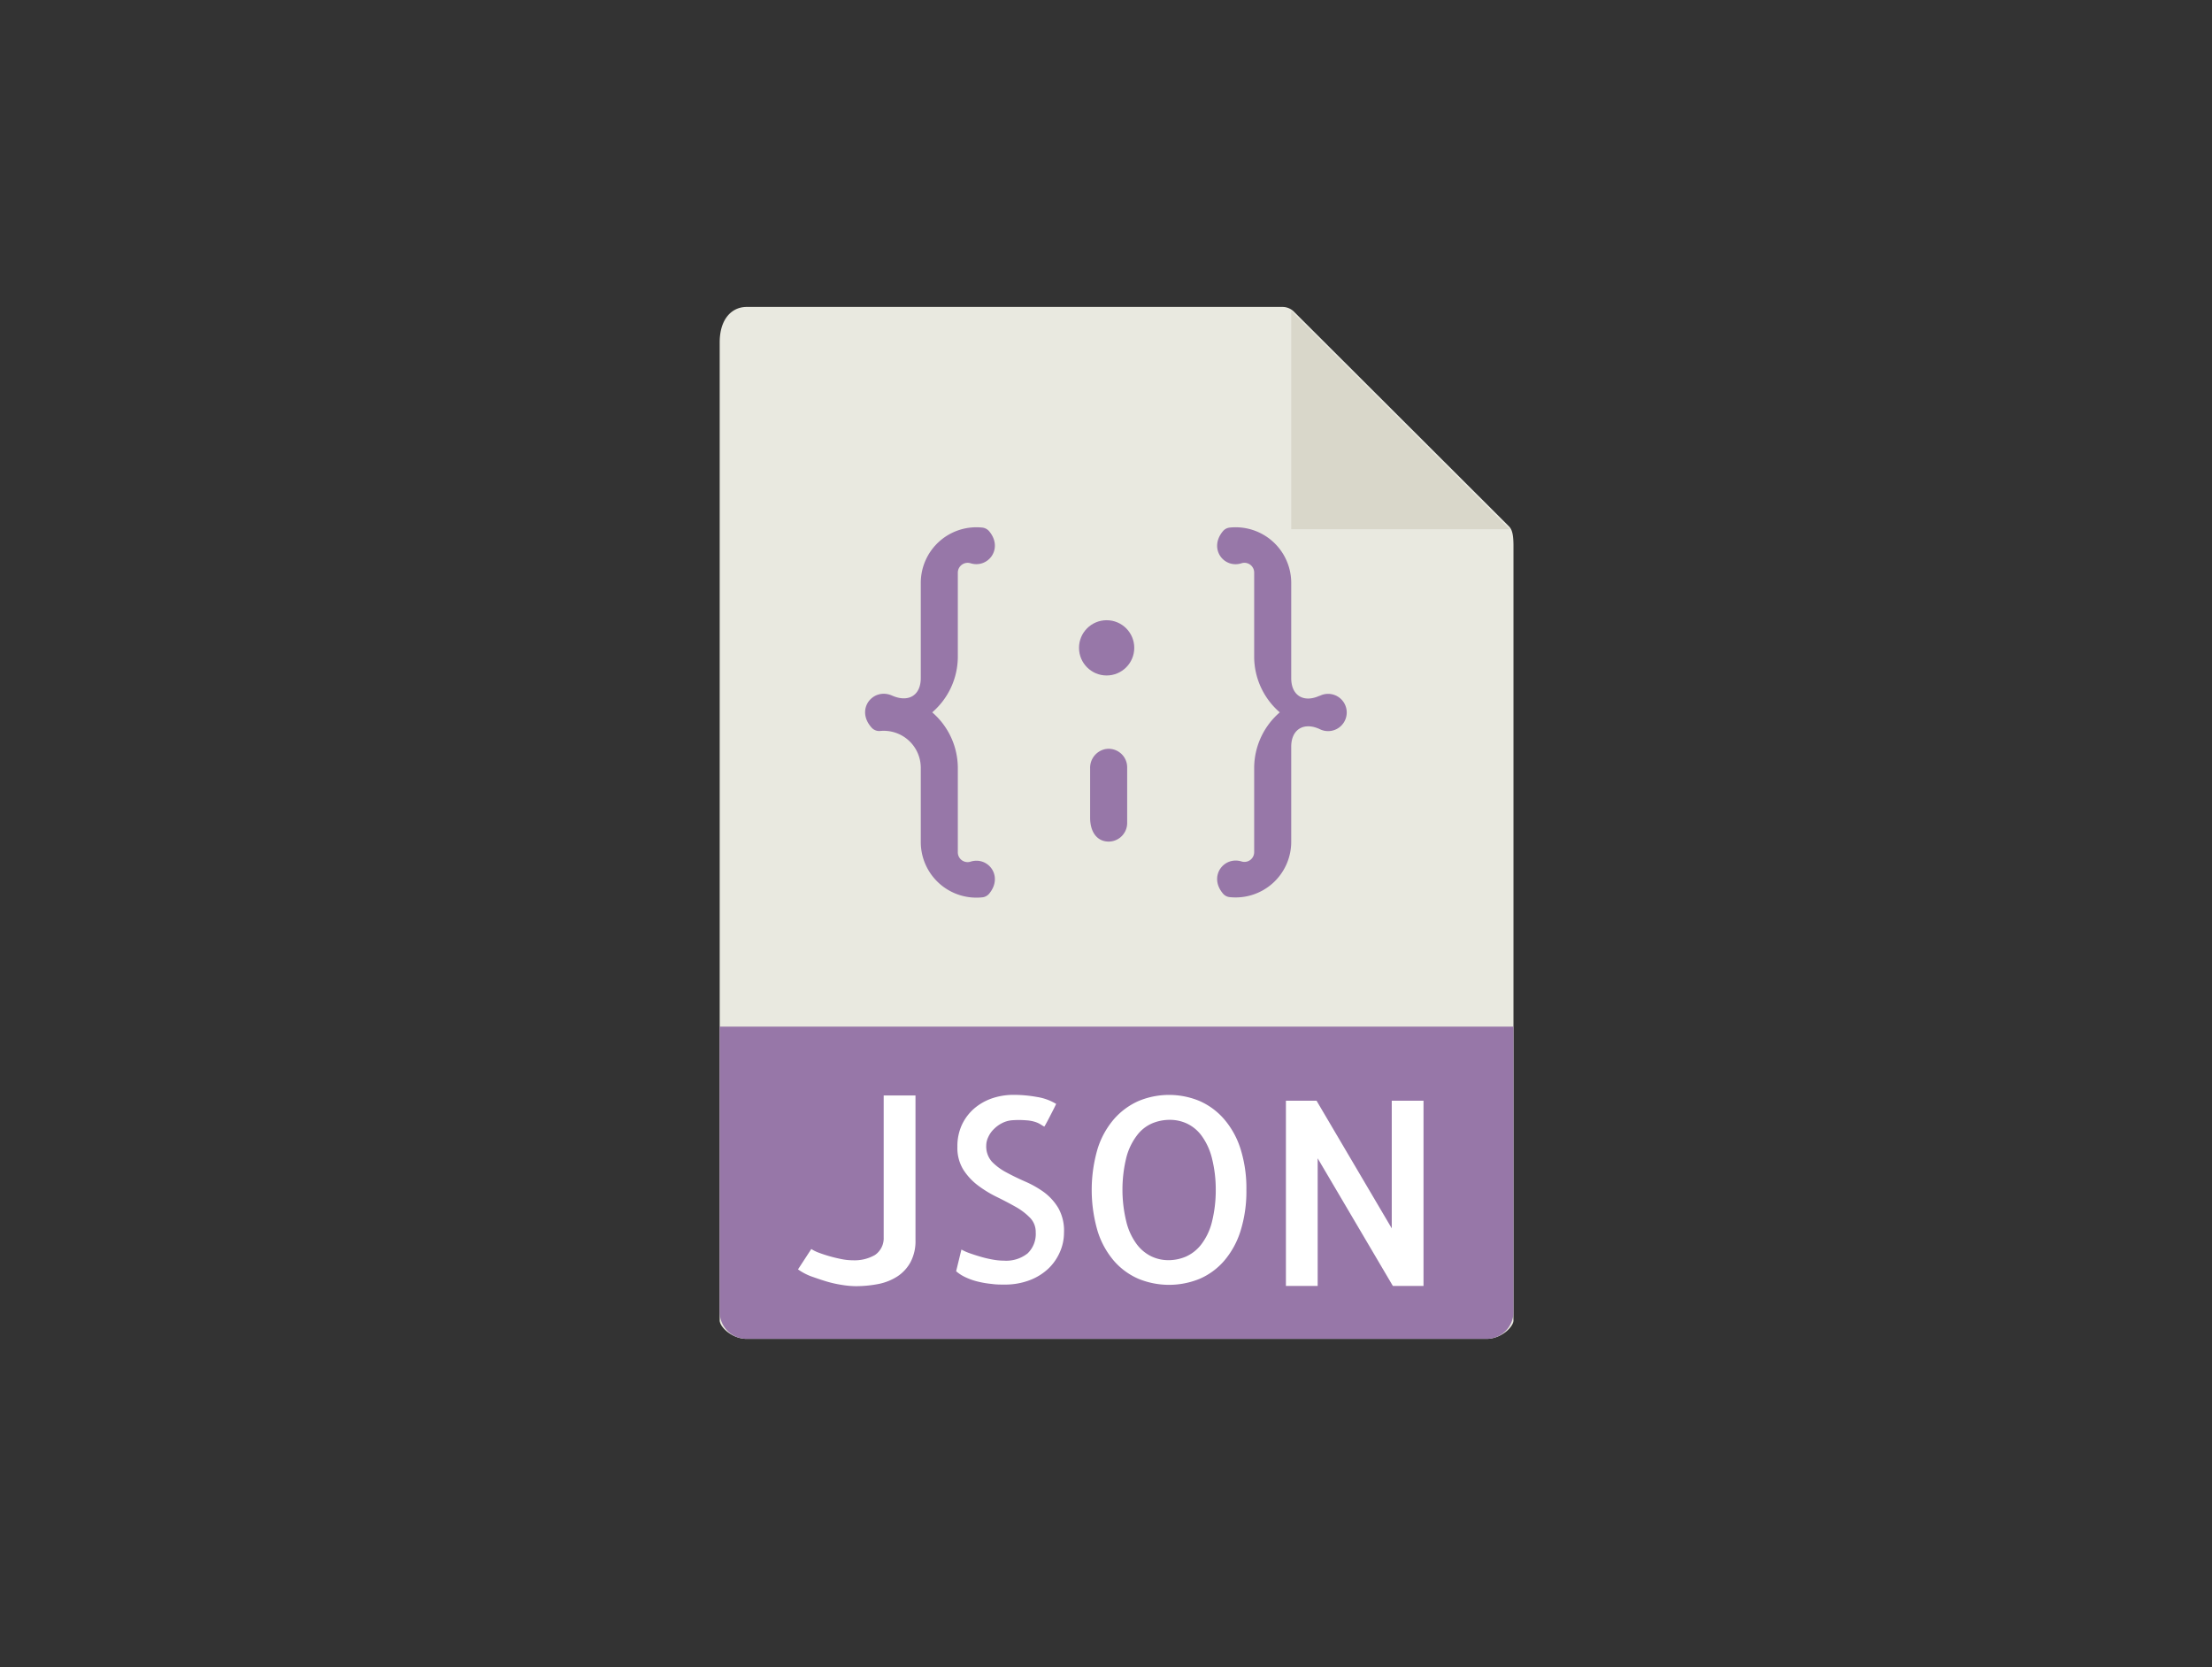
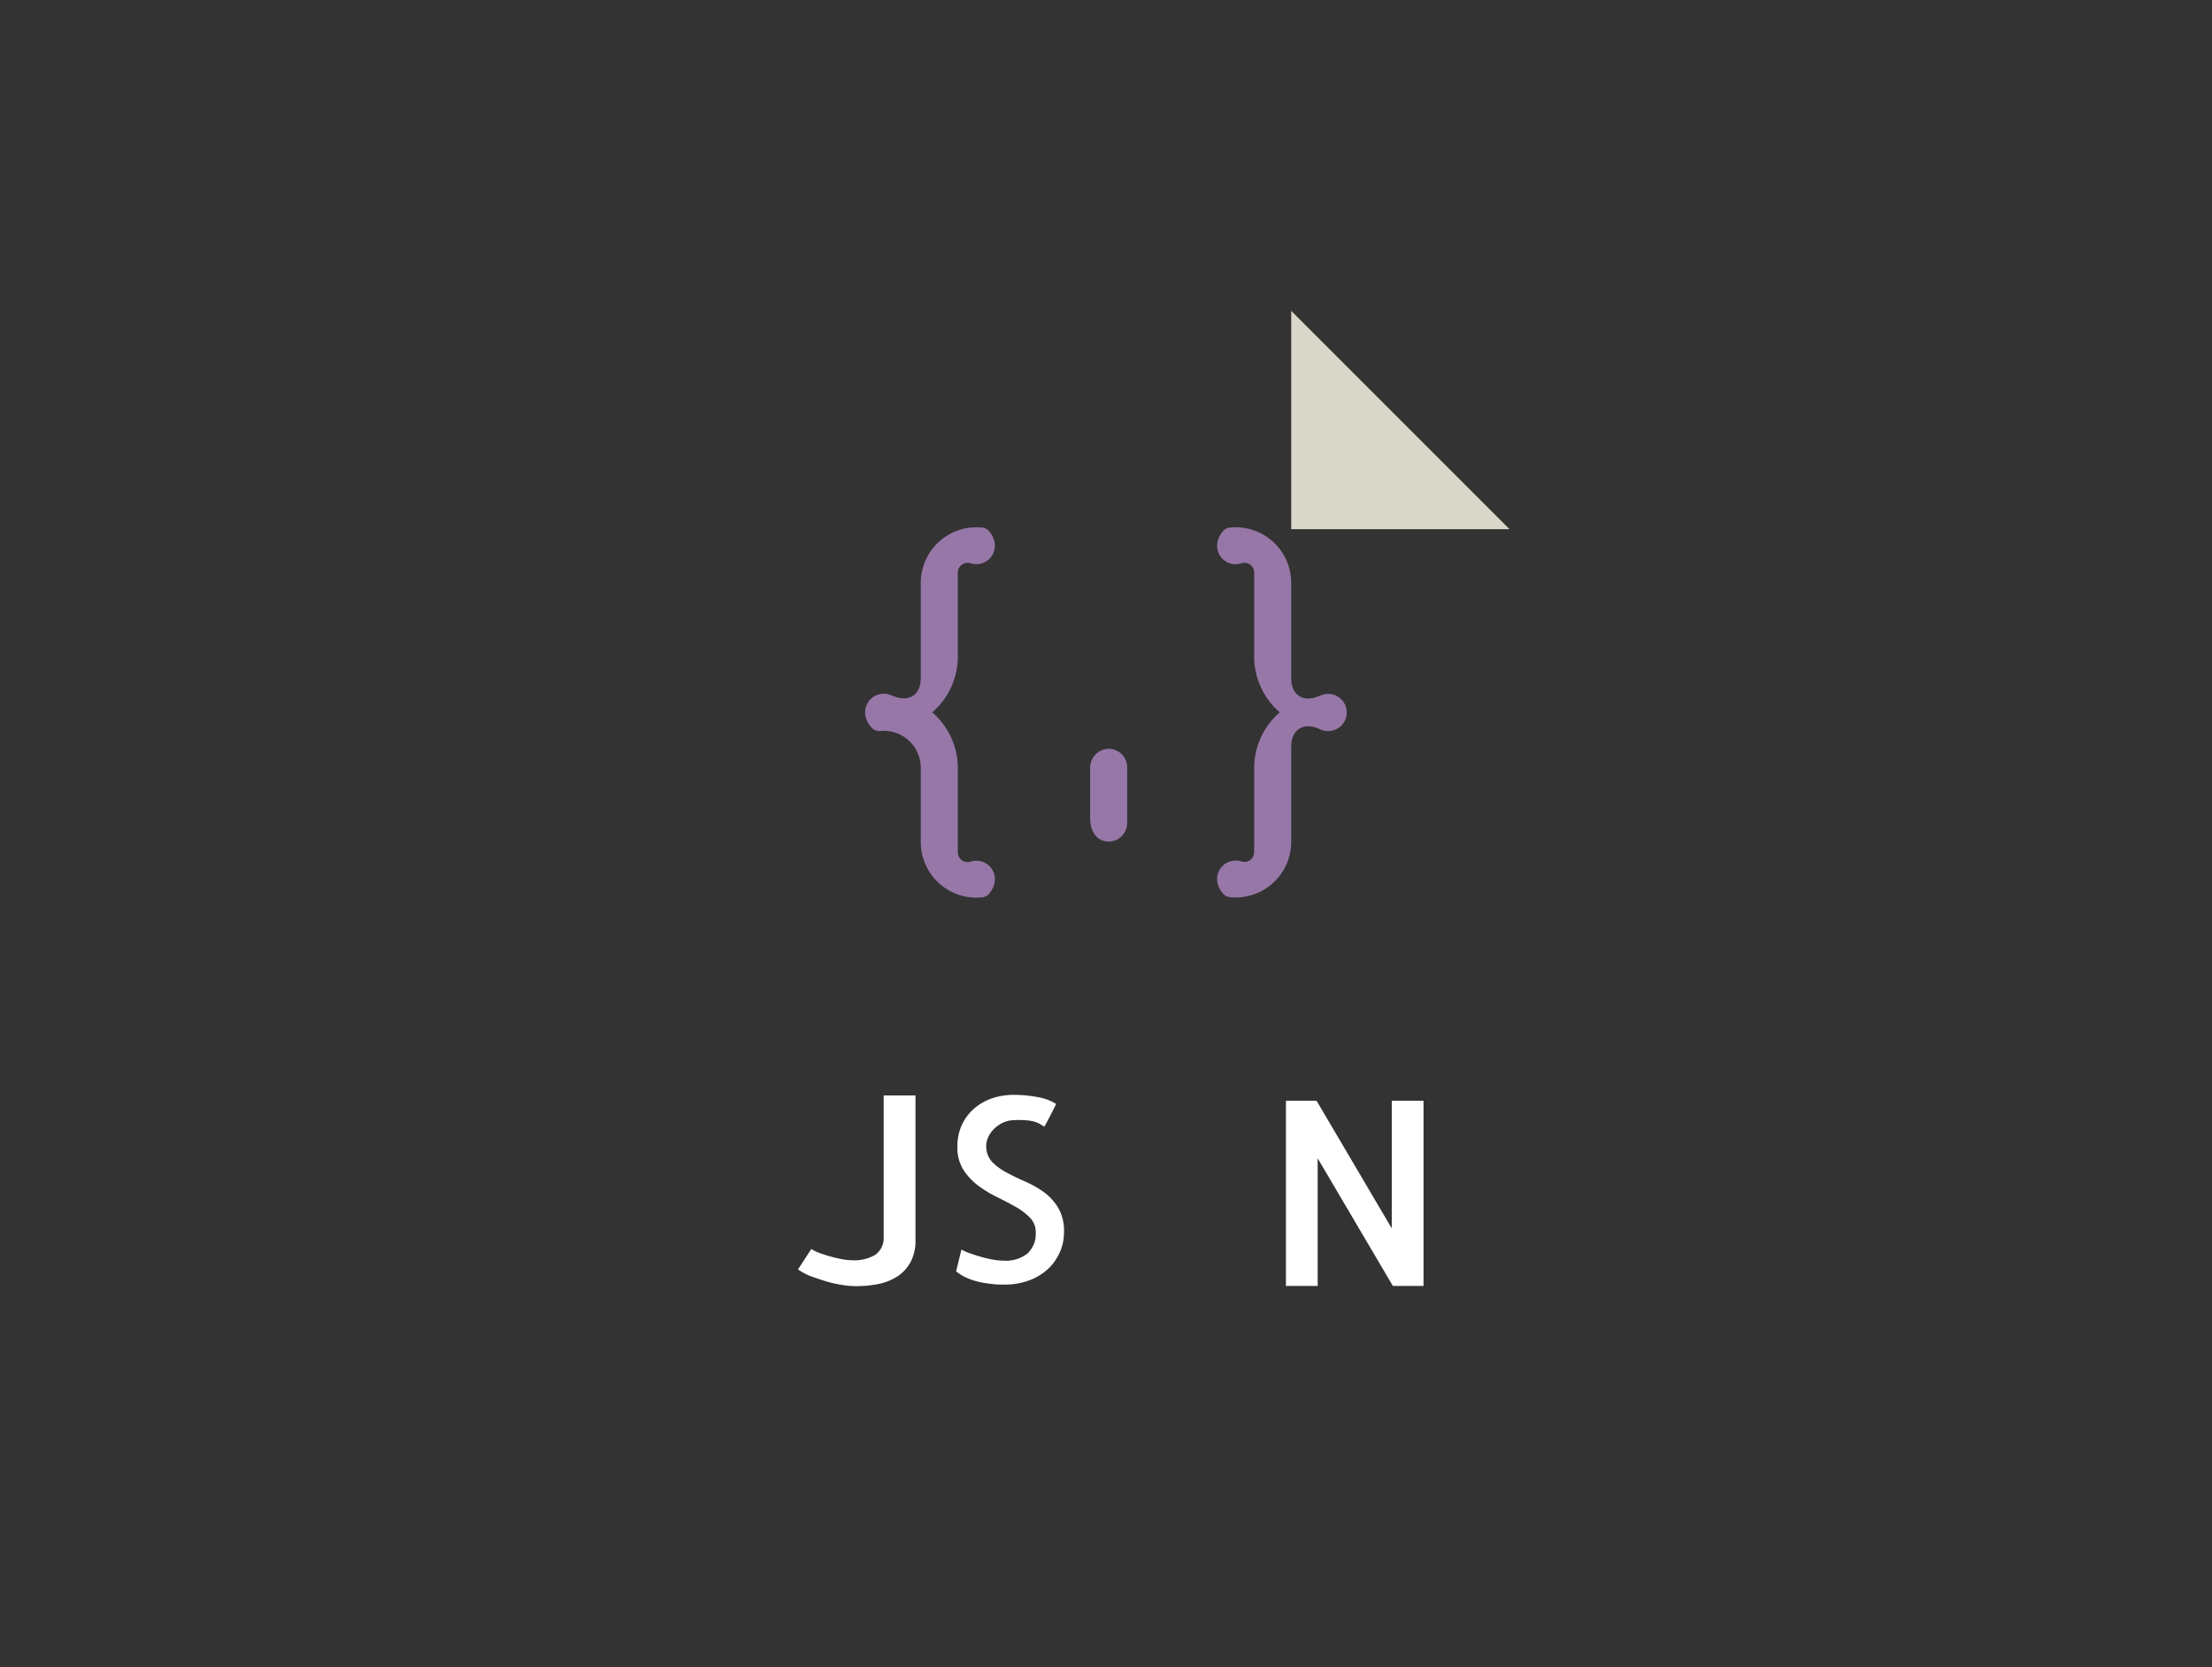
<svg xmlns="http://www.w3.org/2000/svg" id="Layer_1" data-name="Layer 1" viewBox="0 0 418 315">
  <rect x="0" y="0" width="418" height="315" fill="#333333" stroke="none" />
  <defs>
    <style>.cls-1{fill:#e9e9e0;}.cls-2{fill:#d9d7ca;}.cls-3{fill:#9777a8;}.cls-4{fill:#fff;}</style>
  </defs>
  <title>json-file</title>
-   <path class="cls-1" d="M242.34,58H141.1c-2.82,0-5.1,2.28-5.1,6.71V249.52c0,1.2,2.28,3.48,5.1,3.48H280.9c2.82,0,5.1-2.28,5.1-3.48V103.19c0-2.42-.32-3.2-.9-3.78L244.51,58.89A3.06,3.06,0,0,0,242.34,58Z" />
  <polygon class="cls-2" points="244 58.74 244 100 285.26 100 244 58.74" />
-   <path class="cls-3" d="M280.91,253H141.09a5.09,5.09,0,0,1-5.09-5.09V194H286v53.91A5.09,5.09,0,0,1,280.91,253Z" />
  <path class="cls-4" d="M173,207v27.33a8.46,8.46,0,0,1-.94,4.17,7.49,7.49,0,0,1-2.5,2.71,10.28,10.28,0,0,1-3.62,1.43,22.32,22.32,0,0,1-4.2.4,16.64,16.64,0,0,1-2.53-.22,22,22,0,0,1-3-.66c-1-.3-2-.65-3-1a11.08,11.08,0,0,1-2.41-1.29l2.51-3.85a7.26,7.26,0,0,0,1.4.69c.61.23,1.27.45,2,.66s1.48.39,2.27.55a11,11,0,0,0,2.21.23,7.7,7.7,0,0,0,4.15-1,3.83,3.83,0,0,0,1.65-3.31V207Z" />
  <path class="cls-4" d="M201.06,232.94a9,9,0,0,1-.79,3.69,9.57,9.57,0,0,1-2.21,3.14,10.72,10.72,0,0,1-3.53,2.16,13.12,13.12,0,0,1-4.76.81c-.76,0-1.54,0-2.35-.12a17.6,17.6,0,0,1-2.45-.4,12.12,12.12,0,0,1-2.36-.79,7.55,7.55,0,0,1-1.93-1.21l1-4.1a9.85,9.85,0,0,0,1.69.74c.68.24,1.38.46,2.11.67s1.46.37,2.19.5a11.84,11.84,0,0,0,2.05.19,6.51,6.51,0,0,0,4.45-1.36,5.08,5.08,0,0,0,1.55-4,3.83,3.83,0,0,0-1.09-2.76,11.93,11.93,0,0,0-2.74-2.07c-1.1-.62-2.28-1.24-3.55-1.86a21.61,21.61,0,0,1-3.57-2.19,11.44,11.44,0,0,1-2.76-3,7.83,7.83,0,0,1-1.09-4.29,9.6,9.6,0,0,1,.85-4.14,9.28,9.28,0,0,1,2.31-3.07,10.35,10.35,0,0,1,3.38-1.93,12.53,12.53,0,0,1,4.07-.66,24.82,24.82,0,0,1,4.43.4,9.89,9.89,0,0,1,3.62,1.31c-.19.41-.41.86-.67,1.36l-.71,1.38c-.22.42-.41.78-.57,1.07s-.26.44-.29.48a7.05,7.05,0,0,1-.64-.38,4.79,4.79,0,0,0-1-.48,7,7,0,0,0-1.76-.33,16.9,16.9,0,0,0-2.81,0,5.07,5.07,0,0,0-1.81.55,6,6,0,0,0-1.52,1.12,4.85,4.85,0,0,0-1.05,1.5,3.76,3.76,0,0,0-.38,1.59,4.33,4.33,0,0,0,1.09,3.08,10.82,10.82,0,0,0,2.71,2c1.08.59,2.26,1.16,3.53,1.72a19.06,19.06,0,0,1,3.55,2,10.35,10.35,0,0,1,2.73,3A8.68,8.68,0,0,1,201.06,232.94Z" />
-   <path class="cls-4" d="M235.53,224.84a25,25,0,0,1-1.12,7.81,16,16,0,0,1-3.1,5.62,12.9,12.9,0,0,1-4.61,3.38,15.25,15.25,0,0,1-11.57,0,13,13,0,0,1-4.62-3.38,15.9,15.9,0,0,1-3.09-5.62,27.69,27.69,0,0,1,0-15.59,15.84,15.84,0,0,1,3.09-5.59,13.36,13.36,0,0,1,4.62-3.41,15,15,0,0,1,11.57,0,13.11,13.11,0,0,1,4.61,3.41,16,16,0,0,1,3.1,5.59A24.78,24.78,0,0,1,235.53,224.84Zm-14.76,13.29a8.42,8.42,0,0,0,3.36-.69,7.56,7.56,0,0,0,2.85-2.26,11.55,11.55,0,0,0,2-4.12,24.71,24.71,0,0,0,.76-6.21,24.19,24.19,0,0,0-.74-6.07,12.2,12.2,0,0,0-1.9-4.12,7.35,7.35,0,0,0-2.77-2.33,7.6,7.6,0,0,0-3.26-.72,8.58,8.58,0,0,0-3.36.67,7.1,7.1,0,0,0-2.85,2.26,11.72,11.72,0,0,0-2,4.12,25.51,25.51,0,0,0,0,12.28,11.85,11.85,0,0,0,1.91,4.12,7.63,7.63,0,0,0,2.76,2.33A7.51,7.51,0,0,0,220.77,238.13Z" />
  <path class="cls-4" d="M269,208v35h-5.79L249,218.88V243h-6V208h5.79L263,232.12V208Z" />
  <path class="cls-3" d="M181,124.11V108.24a1.86,1.86,0,0,1,2.35-1.82c3.34,1.07,6.3-2.72,3.6-6a2,2,0,0,0-1.28-.72A10.51,10.51,0,0,0,174,110.11v18c0,3.35-2.36,4.68-5.43,3.33-3.57-1.57-7,2.58-3.85,6.07a1.92,1.92,0,0,0,1.59.62,7,7,0,0,1,7.69,7v14a10.51,10.51,0,0,0,11.67,10.43,1.94,1.94,0,0,0,1.28-.72c2.7-3.31-.26-7.09-3.6-6A1.85,1.85,0,0,1,181,161V145.11a13.92,13.92,0,0,0-4.84-10.5A13.92,13.92,0,0,0,181,124.11Z" />
-   <circle class="cls-3" cx="209.12" cy="122.42" r="5.22" />
  <path class="cls-3" d="M249.37,131.47c-3,1.37-5.37,0-5.37-3.33v-18a10.51,10.51,0,0,0-11.67-10.44,1.94,1.94,0,0,0-1.27.72c-2.71,3.31.26,7.11,3.6,6a1.84,1.84,0,0,1,2.34,1.79v15.9a13.92,13.92,0,0,0,4.84,10.5,13.92,13.92,0,0,0-4.84,10.5V161a1.84,1.84,0,0,1-2.34,1.8c-3.34-1.07-6.31,2.72-3.6,6a1.9,1.9,0,0,0,1.27.72A10.51,10.51,0,0,0,244,159.11v-18c0-3.3,2.38-4.71,5.37-3.34a3.52,3.52,0,1,0,0-6.27Z" />
  <path class="cls-3" d="M206,145.18v9.33c0,2.58,1.16,4.15,2.84,4.46a3.51,3.51,0,0,0,4.16-3.44V145a3.5,3.5,0,0,0-4.16-3.44A3.6,3.6,0,0,0,206,145.18Z" />
</svg>